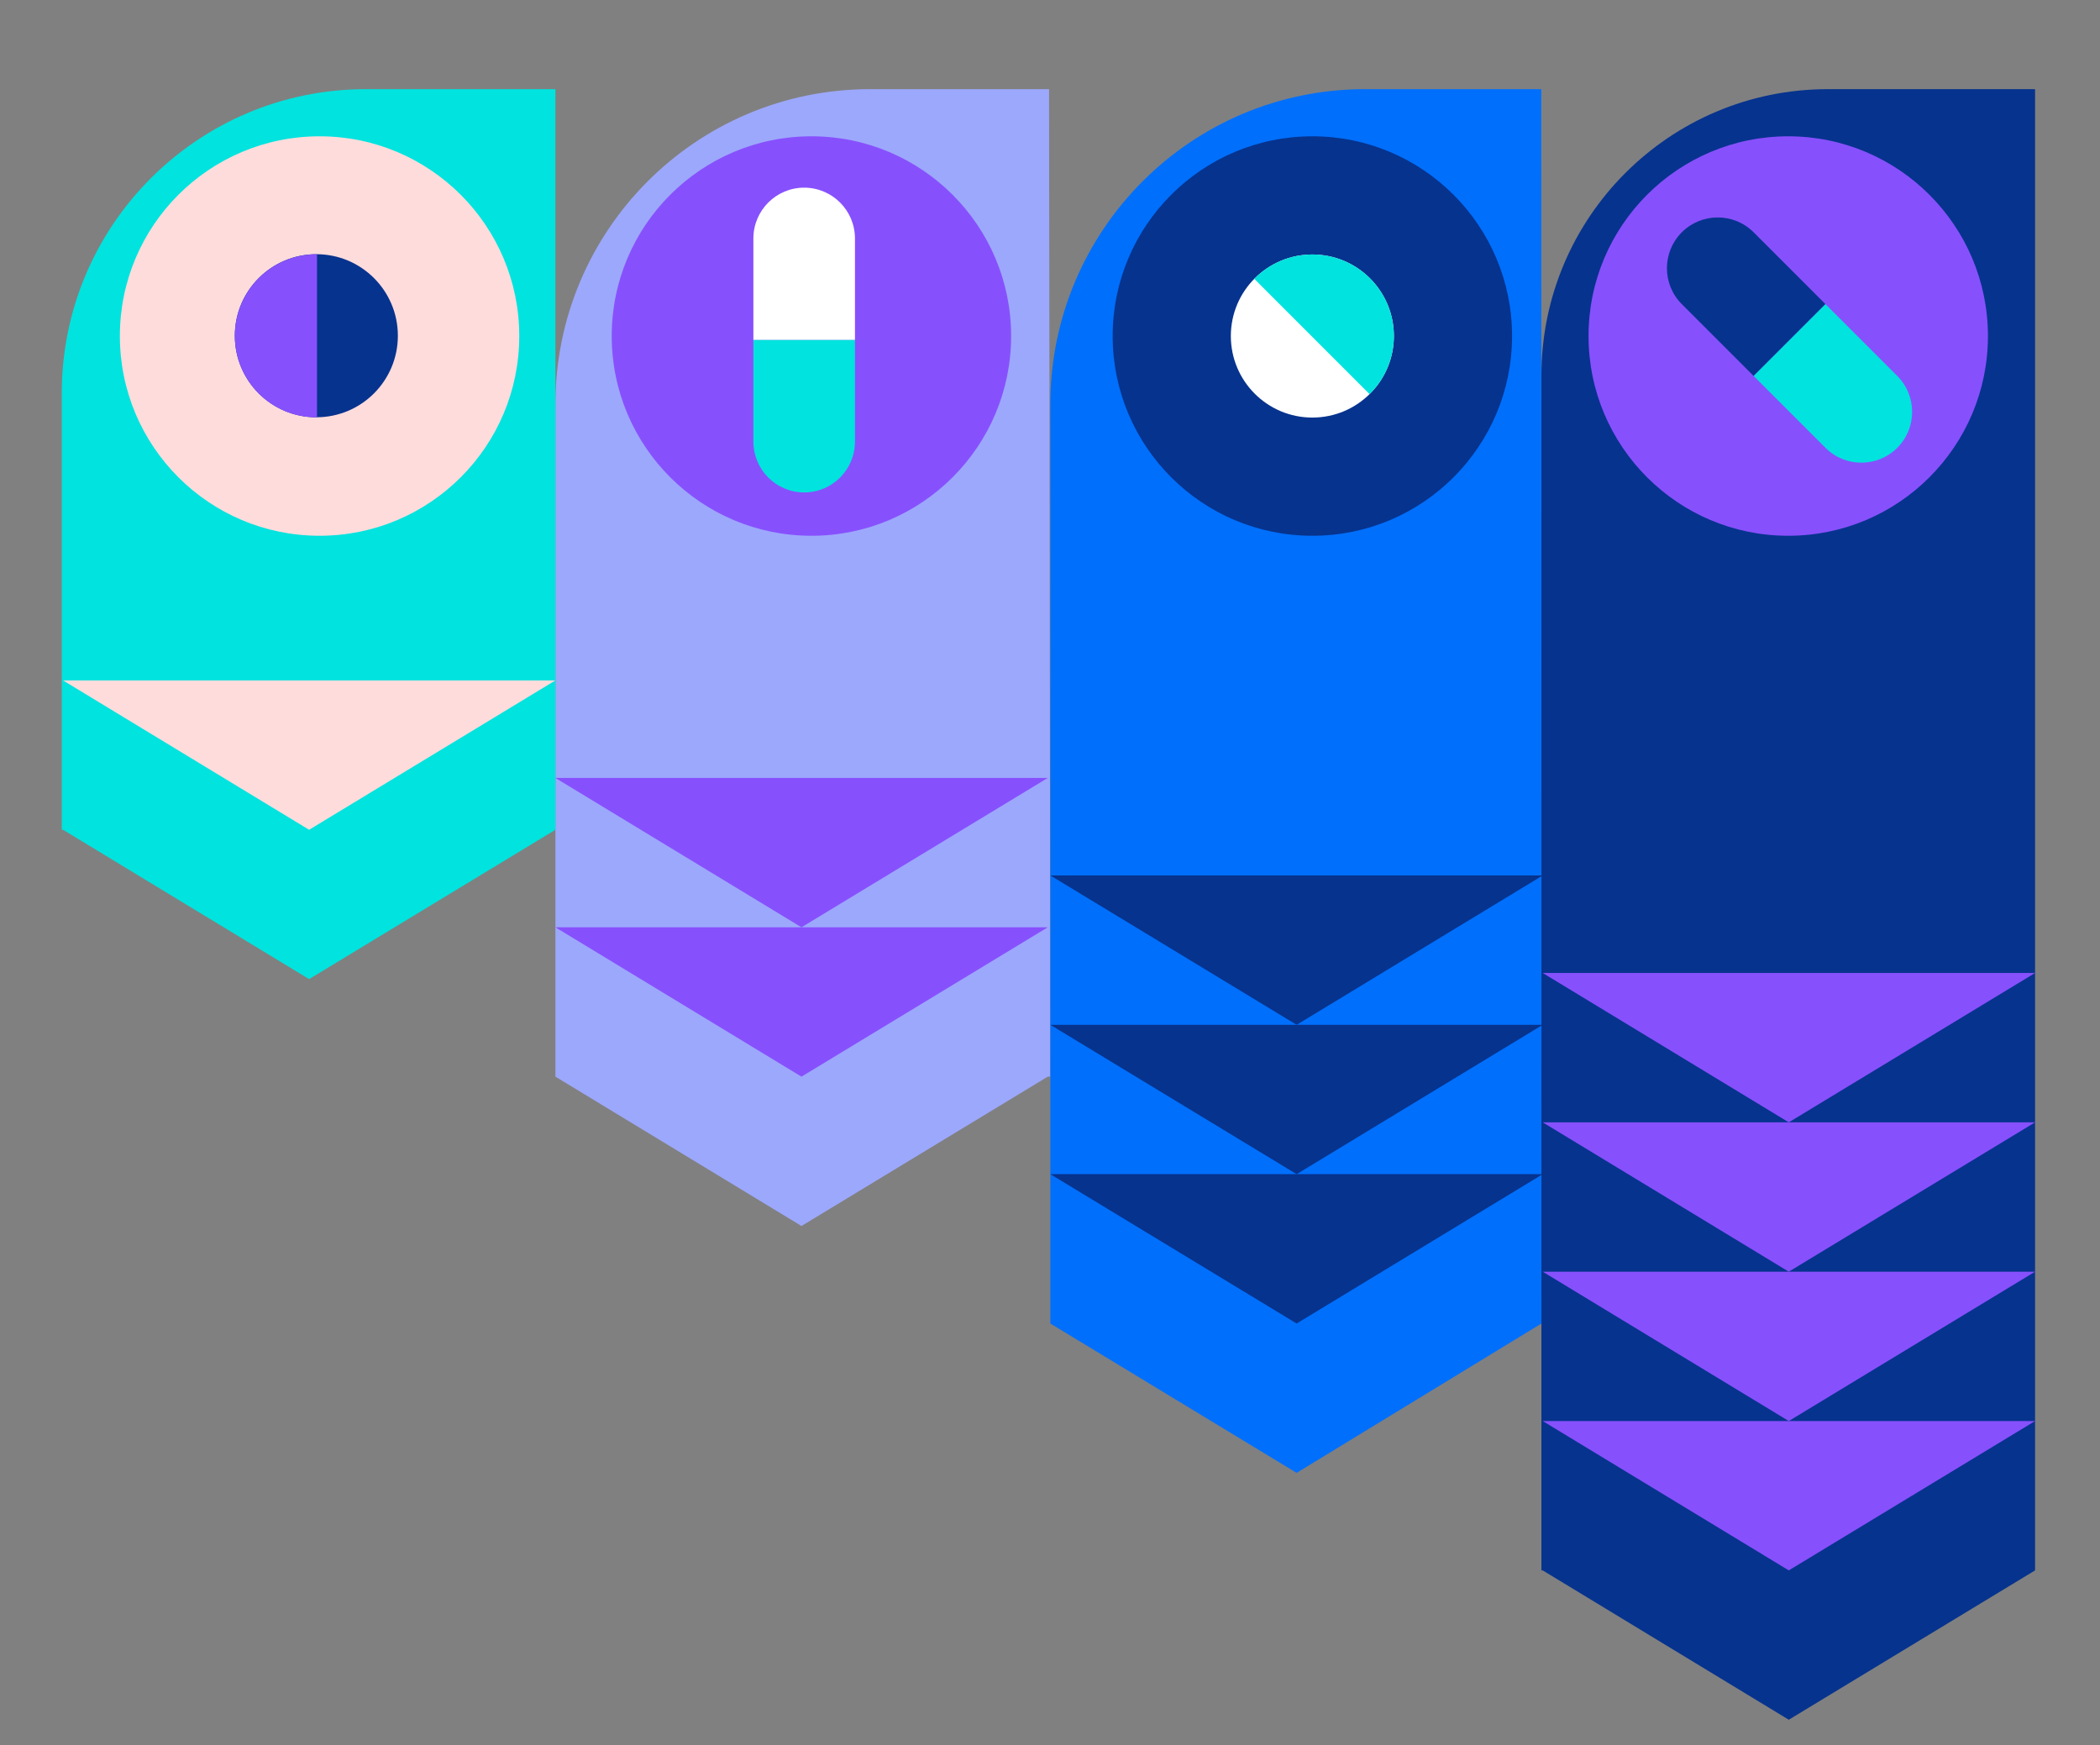
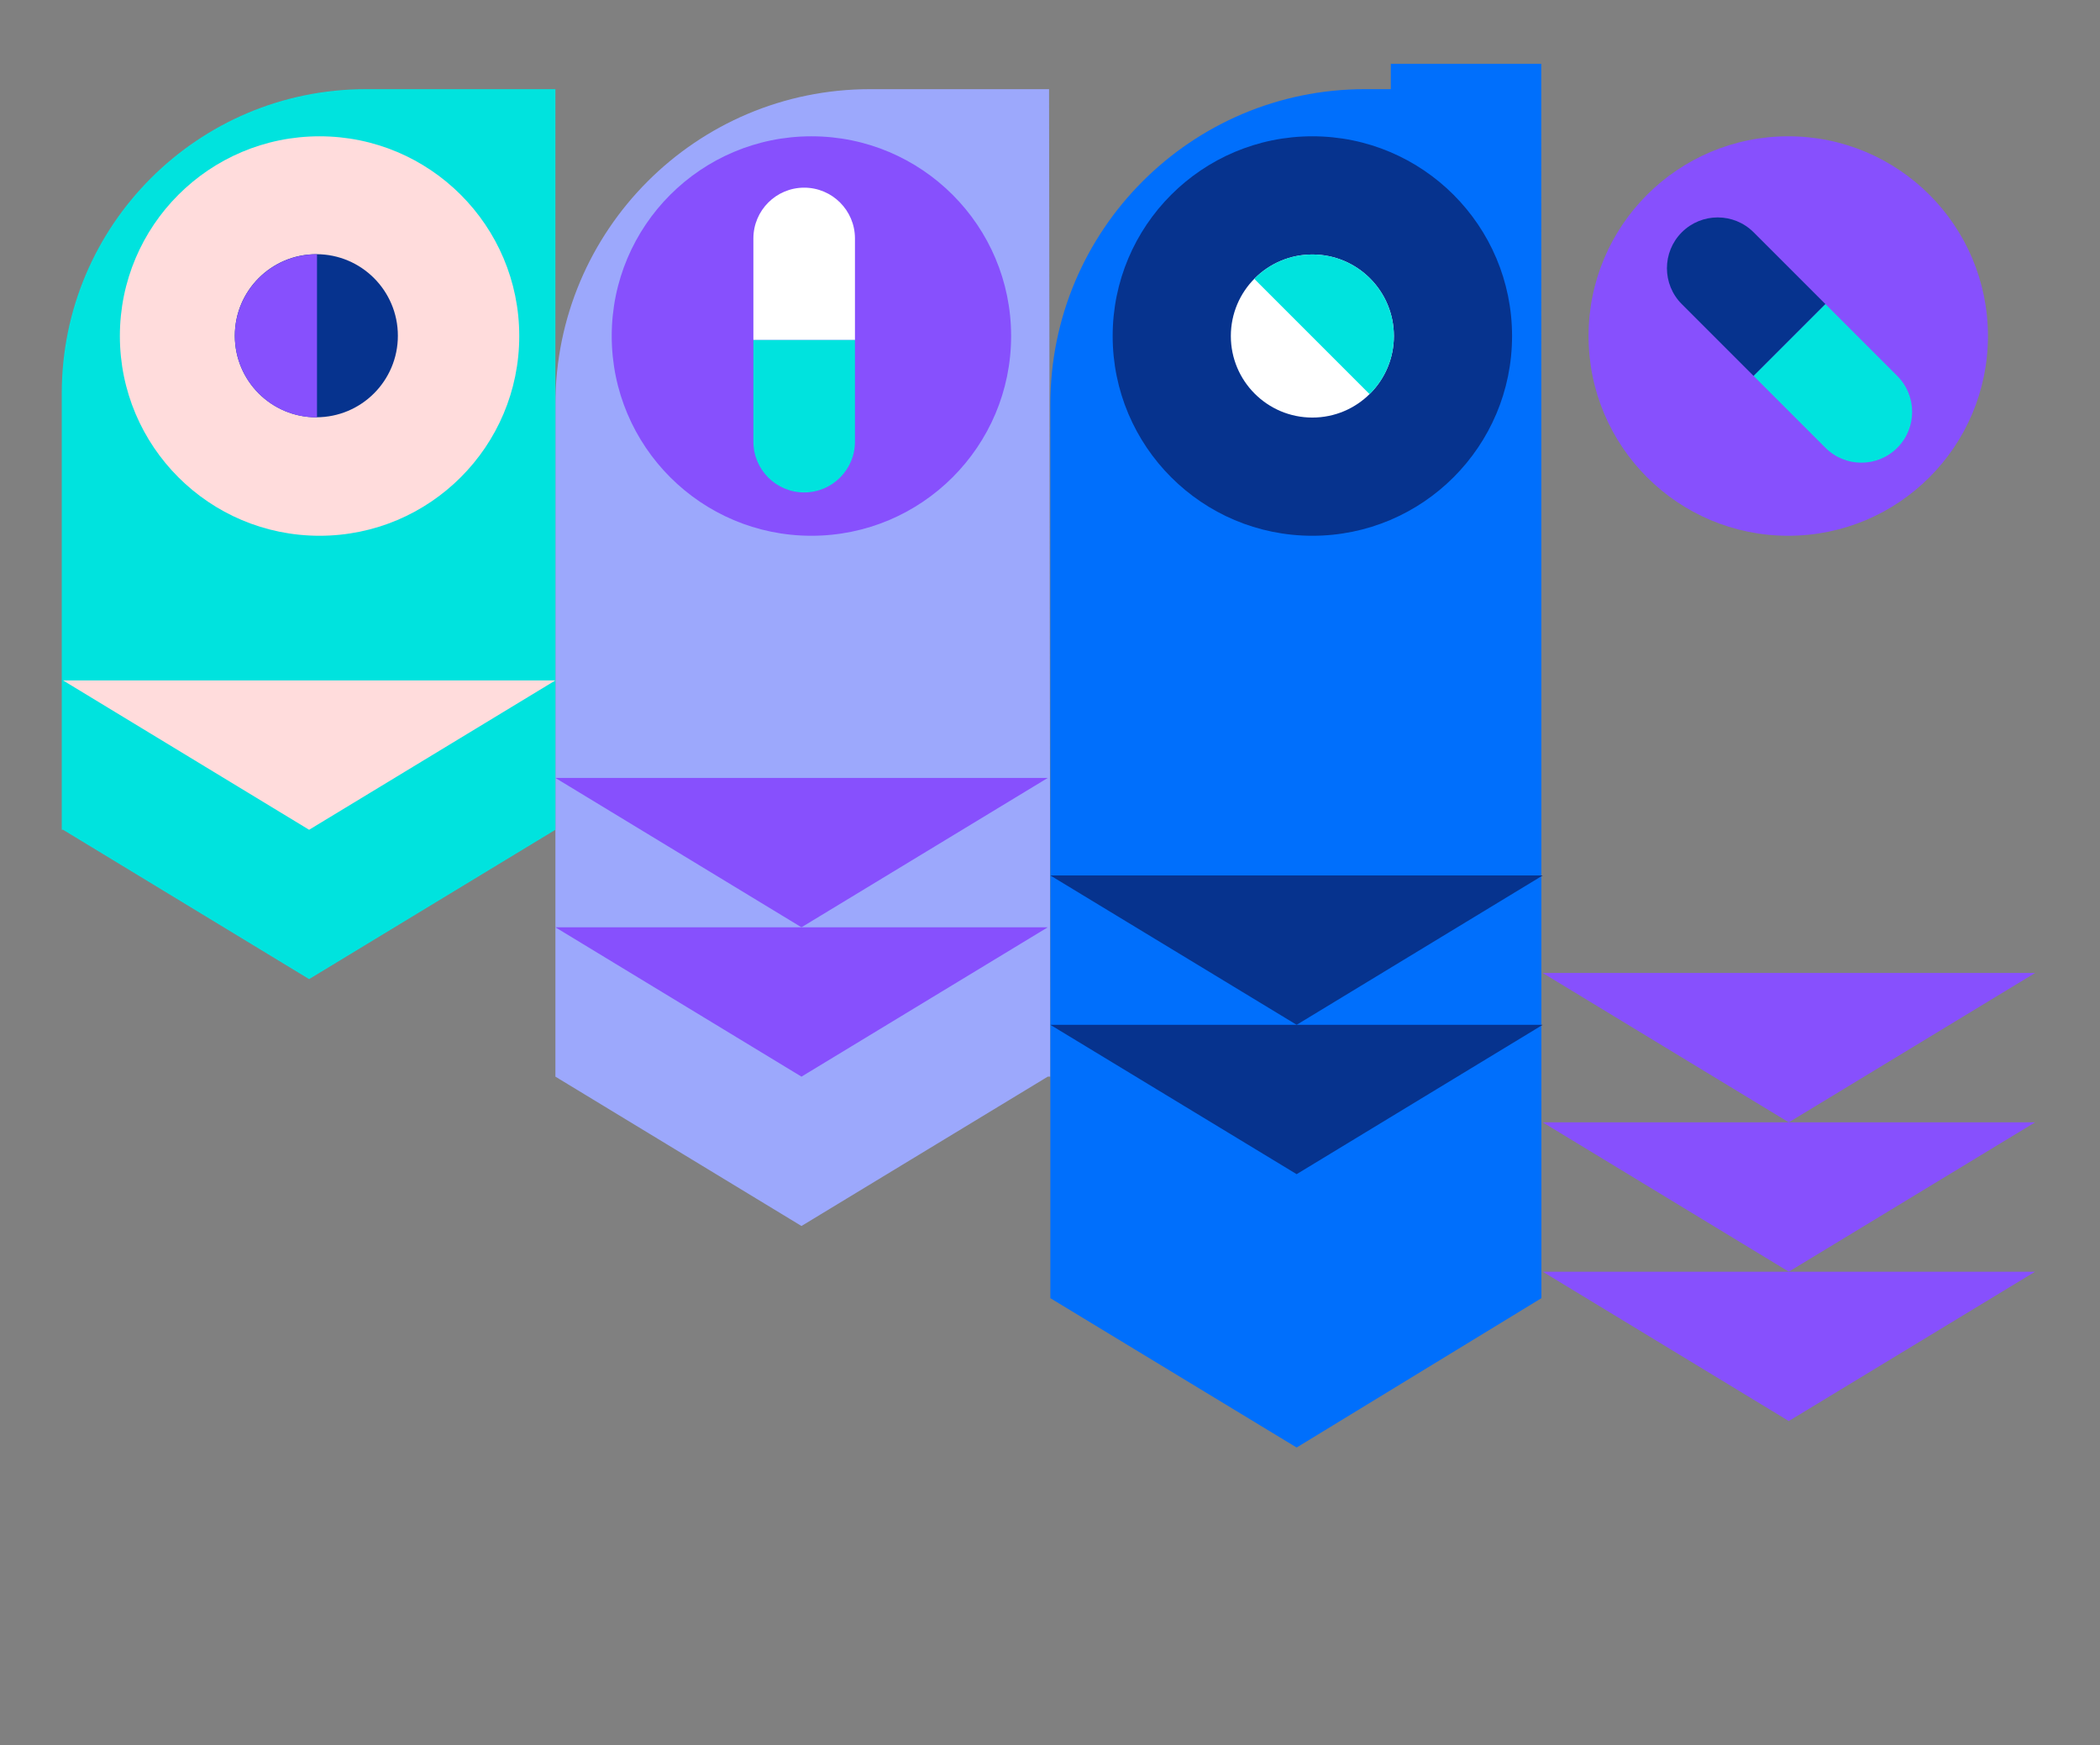
<svg xmlns="http://www.w3.org/2000/svg" id="Layer_1" data-name="Layer 1" viewBox="0 0 806.66 670.31">
  <rect x="0" y="0" width="806.66" height="670.31" fill="#808080" stroke="none" />
  <path d="m403.466,413.49l-.498-379.248h-68.756c-66.754,0-120.868,54.173-120.868,120.998v258.25h0v0s94.522,57.359,94.522,57.359l94.605-57.359v-0s.995,0,.995,0Z" style="fill: #9ca8fc;" />
  <path d="m140.537,34.241c-64.516,0-116.817,52.301-116.817,116.817v167.619h.497l94.522,57.359,94.605-57.359V34.241h-72.807Z" style="fill: #00e3de;" />
  <circle cx="122.752" cy="129.054" r="76.708" style="fill: #ffdcdc;" />
  <circle cx="121.515" cy="128.941" r="31.315" style="fill: #06338e;" />
  <path d="m121.768,160.274c-.082.001-.161.012-.243.012-17.295,0-31.315-14.02-31.315-31.315,0-17.295,14.02-31.315,31.315-31.315.082,0,.161.012.243.012v62.605Z" style="fill: #8750fd;" />
  <polygon points="213.344 261.318 118.739 318.678 24.217 261.318 213.344 261.318" style="fill: #ffdcdc;" />
-   <path d="m702.101,34.241c-60.755,0-110.006,49.252-110.006,110.006v458.867h.497l94.522,57.359,94.605-57.359V34.241h-79.618Z" style="fill: #06338e;" />
  <circle cx="686.907" cy="129.054" r="76.708" style="fill: #8750fd;" />
-   <polygon points="781.719 545.755 687.114 603.114 592.593 545.755 781.719 545.755" style="fill: #8750fd;" />
  <polygon points="781.719 488.396 687.114 545.755 592.593 488.396 781.719 488.396" style="fill: #8750fd;" />
  <polygon points="781.719 431.036 687.114 488.396 592.593 431.036 781.719 431.036" style="fill: #8750fd;" />
  <polygon points="781.719 373.677 687.114 431.036 592.593 373.677 781.719 373.677" style="fill: #8750fd;" />
  <circle cx="311.686" cy="129.054" r="76.708" style="fill: #8750fd;" />
  <polygon points="402.471 356.13 307.866 413.49 213.344 356.13 402.471 356.13" style="fill: #8750fd;" />
  <polygon points="402.471 298.771 307.866 356.13 213.344 298.771 402.471 298.771" style="fill: #8750fd;" />
-   <path d="m534.249,34.241h-9.915c-66.754,0-120.868,54.173-120.868,120.998v9.733c0,.018-.001.035-.001.052v343.277l94.605,57.359,94.024-57.359-.055-474.061h-57.791Z" style="fill: #006ffc;" />
-   <polygon points="403.466 450.943 498.071 508.302 592.593 450.943 403.466 450.943" style="fill: #06338e;" />
+   <path d="m534.249,34.241h-9.915c-66.754,0-120.868,54.173-120.868,120.998c0,.018-.001.035-.001.052v343.277l94.605,57.359,94.024-57.359-.055-474.061h-57.791Z" style="fill: #006ffc;" />
  <polygon points="403.466 393.584 498.071 450.943 592.593 393.584 403.466 393.584" style="fill: #06338e;" />
  <polygon points="403.466 336.224 498.071 393.584 592.593 336.224 403.466 336.224" style="fill: #06338e;" />
  <circle cx="504.11" cy="129.054" r="76.708" style="fill: #06338e;" />
  <path d="m289.394,72.072h39.017v39.017c0,10.767-8.741,19.508-19.508,19.508h0c-10.767,0-19.508-8.741-19.508-19.508v-39.017h0Z" transform="translate(617.805 202.669) rotate(-180)" style="fill: #fff;" />
  <path d="m308.902,130.597h0c10.767,0,19.508,8.741,19.508,19.508v39.017h-39.017v-39.017c0-10.767,8.741-19.508,19.508-19.508Z" transform="translate(617.805 319.719) rotate(180)" style="fill: #00e3de;" />
  <path d="m647.205,80.643h39.017v39.017c0,10.767-8.741,19.508-19.508,19.508h0c-10.767,0-19.508-8.741-19.508-19.508v-39.017h0Z" transform="translate(1215.865 -283.817) rotate(135)" style="fill: #06338e;" />
  <path d="m708.096,122.026h0c10.767,0,19.508,8.741,19.508,19.508v39.017h-39.017v-39.017c0-10.767,8.741-19.508,19.508-19.508Z" transform="translate(1315.773 -242.434) rotate(135)" style="fill: #00e3de;" />
  <circle cx="504.11" cy="129.053" r="31.315" style="fill: #fff;" />
  <path d="m481.803,107.091c.058-.059.105-.123.164-.181,12.229-12.229,32.057-12.229,44.286,0,12.229,12.229,12.229,32.056,0,44.286-.058.058-.122.106-.181.164l-44.268-44.268Z" style="fill: #00e3de;" />
</svg>